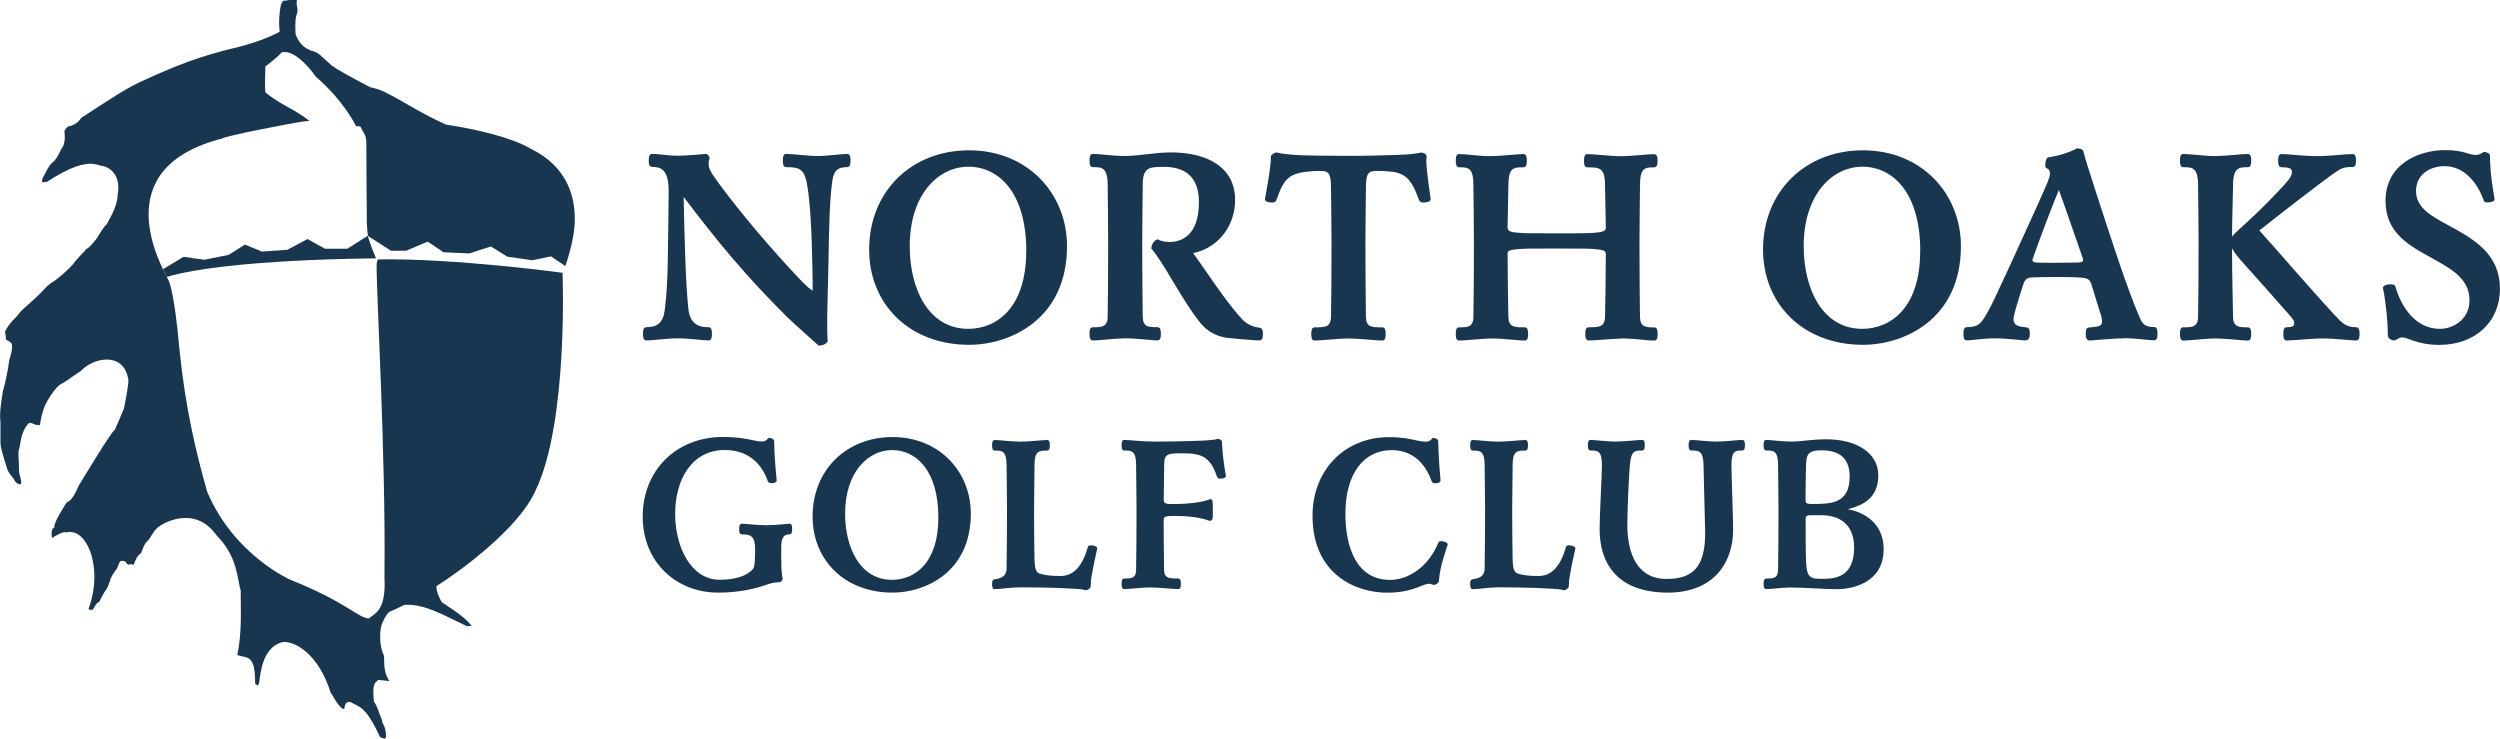
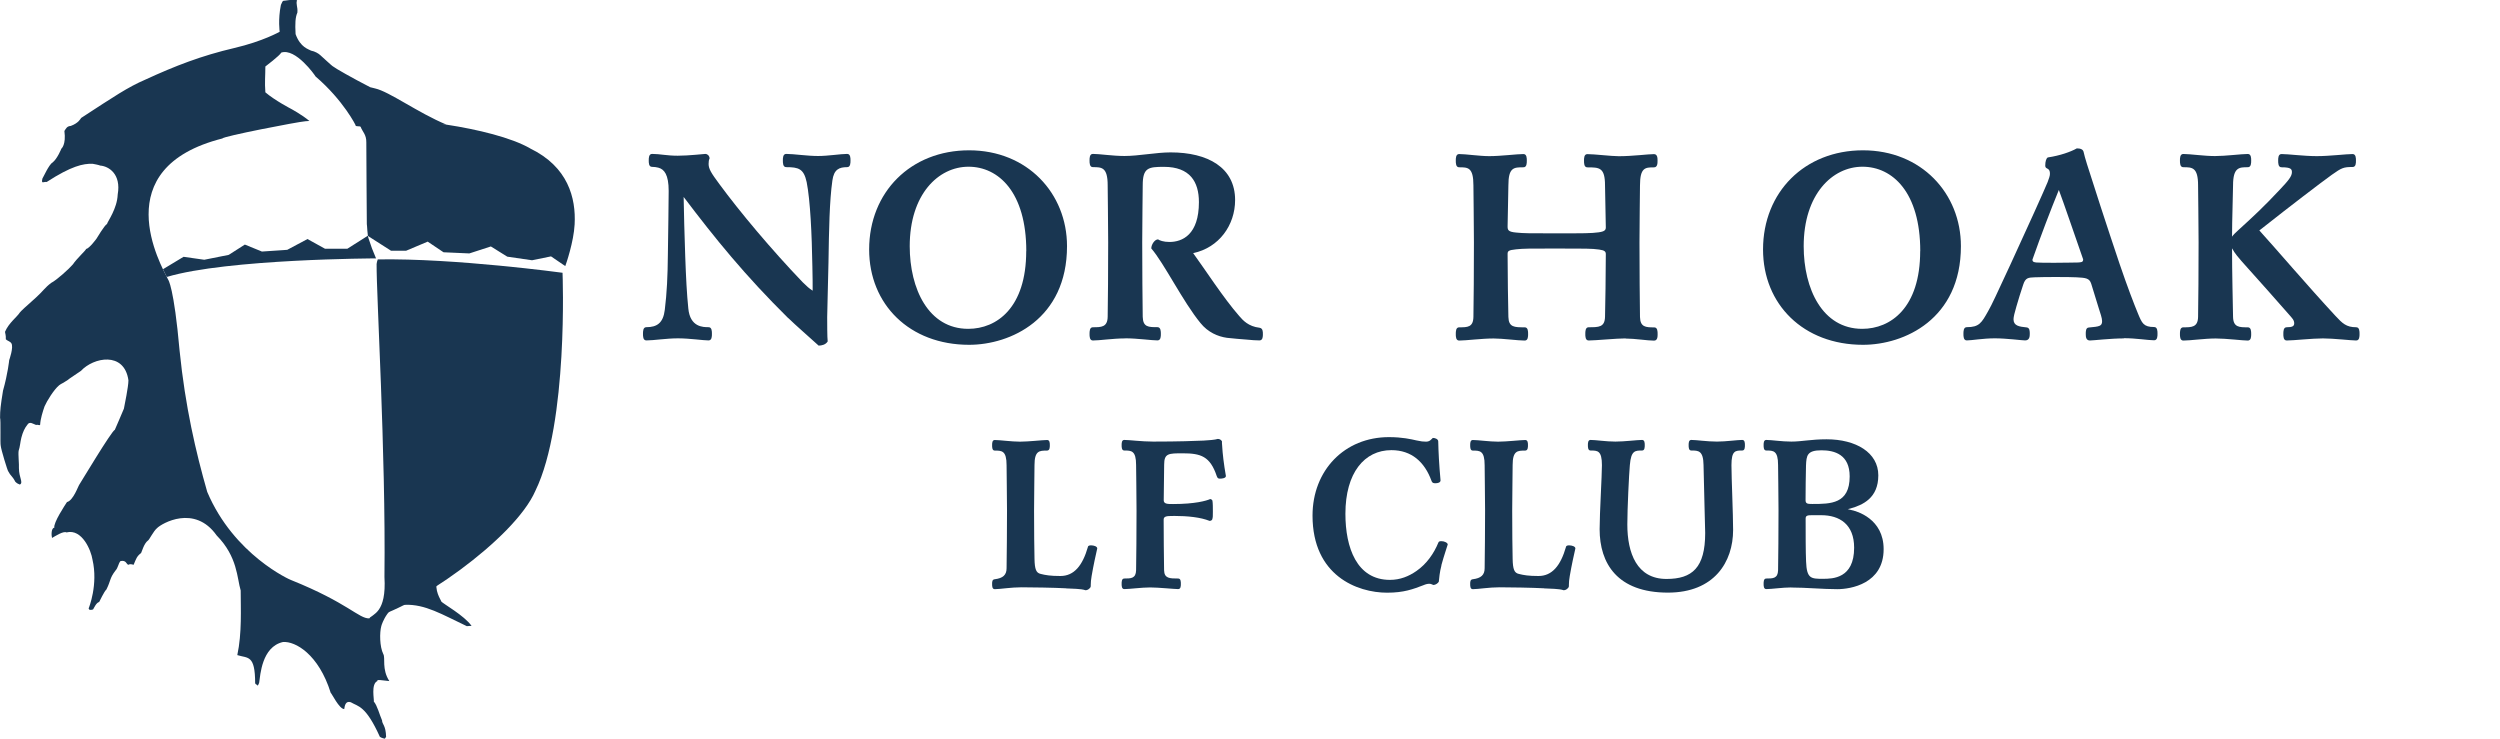
<svg xmlns="http://www.w3.org/2000/svg" id="b" viewBox="0 0 347.44 102.65">
  <g id="c">
    <path d="M12.3,84.56h0s0,0,0,0Z" style="fill:#193651;" />
    <path d="M53.69,46.94c.62,7.1.13,20.04.13,20.04,0,0,.58,8.92.58,12.33.23,5.53-3.05,6.53-3.07,6.63-1.45.06-2.93-2.13-10.88-5.33-.08,0-7.94-3.48-11.65-12.25-1.59-5.56-3.05-11.82-3.84-19.62-.79-8.9-1.59-9.88-1.59-9.88-1.06-2.09-8.7-15.51,7.55-19.62,0-.28,10.45-2.31,11.52-2.39.01-.01.23-.03.56-.04-1.05-.88-2.56-1.69-2.56-1.69,0,0-2.21-1.14-3.56-2.29-.11-1.38,0-2.34,0-3.59.04-.04,1.99-1.5,2.21-1.93,1.99-.67,4.69,3.15,4.76,3.31,3.94,3.39,5.6,6.83,5.6,6.83l12.58-.14c-3.95-1.64-7.92-4.58-9.9-5.02-.23-.06-.46-.11-.68-.17-2.51-1.29-4.94-2.68-5.12-2.86-.16-.04-1.7-1.52-1.82-1.6-.24-.23-.76-.53-1.27-.62-.32-.2-1.48-.41-2.16-2.3-.08-1.48-.04-2.34.25-2.99.08-.82-.25-1.19-.04-1.72-.68-.16-1.63.08-1.91.08-.16.12-.1.07-.34.57-.42,2.05-.17,3.73-.17,3.73,0,0-2.29,1.32-6.3,2.26-4.57,1.07-8.21,2.48-12.36,4.39-2.46,1.06-4.32,2.33-8.93,5.33-.1.12-.34.7-1.44,1.11-.55.04-.65.35-.89.7.26,1.93-.42,2.46-.42,2.46,0,0-.55,1.39-1.23,1.93-.51.29-1.28,2.06-1.4,2.21-.21.86.17.41.59.49,3.43-2.22,5.07-2.57,6.38-2.53.24.04.9.17,1.06.25,1.19.09,2.93,1.18,2.43,4.01-.07,1.97-1.41,3.76-1.49,4.11-.34.16-1.46,2.04-1.46,2.04,0,0-.99,1.36-1.44,1.43-.04.2-1.31,1.34-1.83,2.13-.52.62-2.28,2.21-3.02,2.58-.92.69-1.1,1.12-2.12,2.04-1.22,1.08-2.21,1.98-2.25,2.09-.38.61-1.53,1.43-2.05,2.67,0,.18.14.43.11,1.04.19.21.57.27.76.54.37.53-.29,2.35-.29,2.35,0,0-.18,1.85-.86,4.25-.34,2.09-.41,2.75-.41,3.76.12.31,0,3.61.09,3.88.04.54.96,3.52,1.04,3.56.36.7.55.61.99,1.46.24.23.38.3.63.39.52-.28-.13-.94-.13-2.3.04-.46-.12-1.92-.04-2.39.2-.58.22-1.21.38-1.83.2-.78.47-1.34.81-1.76.34-.59.84-.12,1.24,0,.25-.1.52.14.56-.05.04-.8.36-1.81.61-2.53.32-.75,1.32-2.36,2.03-2.94.18-.15.25-.16.64-.38.1-.08.18-.11.48-.3.04-.08,1.87-1.28,1.91-1.32,1.74-1.88,6.02-2.75,6.6,1.31,0,.9-.54,3.46-.63,3.94-.2.51-1.18,2.75-1.26,2.94-.45.16-4.7,7.26-4.98,7.69-.08.08-.81,2.16-1.67,2.35-.28.43-1.91,2.88-1.76,3.57-.43.02-.43,1.03-.32,1.42.41-.23,1.58-1,2.01-.77,2.19-.55,3.43,2.56,3.61,3.77.81,3.47-.49,6.71-.54,6.81.05-.01.04.14.14.17.17.05.48-.02.5-.07.12-.19.43-.92.83-1.01.08-.12.7-1.48,1.01-1.74.64-1.29.43-1.55,1.26-2.63.38-.4.38-.98.7-1.32.81-.16.79.43,1.08.52.22-.11.34-.11.74,0,.36-.85.43-1.17,1.04-1.64.08-.12.4-1.33.95-1.73.16-.04.74-1.29,1.28-1.74.63-.63,5.2-3.32,8.27,1.03,2.93,2.98,2.82,5.94,3.34,7.65,0,2.53.19,5.9-.47,8.98,1.47.47,2.48-.1,2.48,3.92.12.23.27.14.35.34.16-.23.13-.24.21-.44.16-1.01.35-4.97,3.31-5.64,1.71-.13,4.95,1.69,6.63,7.06.12.04,1.18,2.26,1.88,2.26.07-.51.21-1.18.91-.95,1.01.61,2.06.41,4.04,4.8.16.15.66.27.7.27,0,0,.13-.24.17-.24-.04-1.66-.56-1.75-.56-2.3-.36-.81-.66-2.06-1.15-2.63.08-.23-.42-2.43.49-2.84-.12-.27.66-.1,1.67,0-1.08-1.66-.52-3.24-.84-3.75-.52-1.05-.52-3.01-.28-3.88.04-.23,1.08-3.28,3.28-2.97,2.82-.1,5.13,1.32,8.61,2.97.28-.04.46-.03.66-.03-.98-1.44-4.06-3.14-4.22-3.41-.04-.27-1.02-1.43-.56-3.19" style="fill:#193651;" />
    <path d="M78.19,37.91h0s-14.97-2.04-25.69-1.86c-.08.22-.15.45-.16.64-.02,2.12.3,8.62.6,16.77.3,8.15.59,17.96.49,26.72.15,2.51-.26,3.79-.77,4.53-.51.73-1.12.93-1.37,1.26,2.97-.6,8.02-3.35,12.69-6.8,4.67-3.45,8.97-7.59,10.43-10.97,2.3-4.71,3.24-12.28,3.61-18.66.37-6.38.16-11.59.16-11.59,0,0,0-.02,0-.03Z" style="fill:#193651;" />
-     <path d="M52.36,34.91s0-.02,0-.02h-.02s0,.01.01.02Z" style="fill:#193651;" />
    <path d="M73.71,20.64c-2.65-1.53-7.36-2.66-11.68-3.32-4.32-.66-8.24-.84-9.3-.48-.85-.03-1.39-.07-1.79-.1s-.66-.05-.96-.05c-.01.07-.17.21-.31.36-.14.15-.27.31-.23.42.02.06.17.07.32.08.15,0,.31.01.36.08.13.34.33.61.5.93.17.32.3.69.29,1.24l.03,5.67.04,5.67c.02.06.04.45.07.87.02.27.05.56.08.78l3.22,2.06h2.08l3.01-1.27,2.2,1.48,3.59.16,2.99-.97,2.28,1.42,3.44.5,2.64-.54,1.98,1.35c.11-.28,1.17-3.35,1.3-5.79.2-3.69-.92-8.01-6.18-10.56Z" style="fill:#193651;" />
    <path d="M22.64,37.42l2.87-1.73,2.88.41,3.4-.68,2.24-1.43,2.37.97,3.52-.24,2.81-1.5,2.44,1.35h3.1s2.85-1.81,2.85-1.81l.08.32.49,1.43.57,1.4s-20.67.06-29.08,2.58c-.14-.3-.54-1.09-.54-1.09Z" style="fill:#193651;" />
    <path d="M109.55,44.22c-6.01-5.94-10.15-11.05-14.54-16.85.04,2.16.11,5.33.22,8.24.11,3.02.22,5.22.43,7.27.25,2.59,2.05,2.59,2.81,2.59.47,0,.47.58.47.94,0,.32,0,.9-.47.9-.72,0-2.66-.29-4.25-.29s-3.38.29-4.39.29c-.47,0-.47-.58-.47-.9,0-.36,0-.94.47-.94,1.48,0,2.34-.58,2.56-2.41.29-2.38.4-4.61.43-7.74.04-2.77.11-7.42.11-8.78,0-2.27-.61-3.02-1.44-3.24-.29-.07-.54-.11-.86-.11-.47,0-.47-.54-.47-.9,0-.32,0-.9.47-.9,1.08,0,2.02.25,3.56.25s3.63-.25,3.85-.25c.25,0,.54.22.58.61-.11.25-.14.43-.14.79,0,.68.36,1.26,1.51,2.81,2.81,3.82,7.2,9.07,11.55,13.61.58.58.86.83,1.4,1.19,0-.9,0-1.94-.04-3.42-.07-4.36-.29-9.14-.79-11.66-.4-1.87-1.12-2.09-2.84-2.09-.47,0-.47-.58-.47-.94,0-.32,0-.9.47-.9,1.04,0,2.88.29,4.43.29,1.37,0,3.17-.29,4.03-.29.47,0,.47.58.47.9,0,.36,0,.94-.47.94-1.08,0-1.84.29-2.05,1.87-.4,2.81-.47,6.84-.54,11.34-.07,3.64-.18,6.84-.18,7.63,0,.72,0,2.88.07,3.38-.29.47-.86.58-1.26.58-1.58-1.44-3.1-2.74-4.21-3.82Z" style="fill:#193651;" />
    <path d="M120.79,34.68c0-7.99,5.79-13.79,13.89-13.79s13.61,5.98,13.61,13.32c0,10.15-7.88,13.71-13.61,13.71-8.28,0-13.89-5.62-13.89-13.25ZM142.63,34.9c0-8.17-3.85-11.73-8.03-11.73s-8.17,3.82-8.17,11.05c0,5.9,2.59,11.48,8.13,11.48,3.96,0,8.06-2.92,8.06-10.8Z" style="fill:#193651;" />
    <path d="M156.39,47.03c-1.69,0-3.56.29-4.5.29-.47,0-.47-.58-.47-.9,0-.36,0-.94.47-.94,1.15,0,2.02,0,2.05-1.44.04-2.05.07-6.7.07-10.37,0-2.99-.07-6.73-.07-7.92,0-2.52-.83-2.52-2.05-2.52-.47,0-.47-.58-.47-.94,0-.32,0-.9.47-.9.9,0,2.77.29,4.39.29,1.98,0,4.39-.5,6.41-.5,5.15,0,8.96,2.09,8.96,6.62,0,3.49-2.23,6.62-5.83,7.38,1.55,2.12,4.25,6.3,6.41,8.75.5.58,1.26,1.44,2.81,1.62.47.07.47.54.47.9,0,.29,0,.86-.47.86-.54,0-1.01-.04-1.76-.11-.86-.07-1.84-.14-2.77-.25-1.26-.18-2.63-.76-3.67-2.05-2.41-2.92-5.08-8.35-6.84-10.37,0-.54.47-1.26.94-1.26.18.14.76.36,1.58.36,1.8,0,4.1-1.01,4.1-5.54,0-2.84-1.26-4.9-4.86-4.9-2.16,0-2.95.11-2.95,2.56,0,1.19-.07,4.93-.07,7.88,0,3.67.04,8.39.07,10.4.04,1.44.79,1.44,2.05,1.44.47,0,.47.61.47.94s0,.9-.47.9c-.79,0-2.84-.29-4.46-.29Z" style="fill:#193651;" />
-     <path d="M198.22,22.23c0,1.58.61,5.29.61,5.44,0,.4-.65.47-.97.47-.25,0-.54,0-.68-.43-1.12-3.02-1.94-3.78-4.54-3.92-.47-.04-.94-.04-1.19-.04-1.26,0-1.62.22-1.62,2.41,0,1.08-.07,4.54-.07,7.49,0,3.71.04,8.35.07,10.4.04,1.44.79,1.44,2.27,1.44.47,0,.47.58.47.94,0,.32,0,.9-.47.9-.72,0-3.24-.29-4.68-.29-1.51,0-3.74.29-4.71.29-.47,0-.47-.58-.47-.9,0-.36,0-.94.47-.94,1.44,0,2.23,0,2.27-1.44.04-2.05.07-6.7.07-10.37,0-2.99-.07-6.44-.07-7.52,0-2.2-.36-2.41-1.62-2.41-.29,0-.58,0-.97.04-3.1.22-3.89.83-4.97,3.92-.11.43-.43.43-.68.43-.32,0-.94-.07-.94-.47,0-.14.83-4.18.83-5.94.07-.25.47-.54.83-.54.32.14,1.66.29,2.84.36,1.15.07,4.46.11,7.2.11s5.15-.07,6.84-.14c1.66-.07,2.34-.14,3.17-.32.36,0,.72.25.76.5,0,.07-.04.36-.04.54Z" style="fill:#193651;" />
    <path d="M225.9,47.03c-1.22,0-4.21.29-5.11.29-.47,0-.47-.58-.47-.9,0-.36,0-.94.47-.94,1.4,0,2.23,0,2.27-1.44.04-1.3.11-6.37.11-8.71,0-.36-.14-.54-.94-.65-1.01-.14-1.87-.14-6.05-.14-3.67,0-4.43,0-5.47.11-1.08.11-1.19.25-1.19.65,0,2.41.07,7.42.11,8.75.04,1.44.83,1.44,2.27,1.44.47,0,.47.58.47.94,0,.32,0,.9-.47.9-.94,0-3.06-.29-4.32-.29-1.65,0-3.85.29-4.79.29-.47,0-.47-.58-.47-.9,0-.36,0-.94.47-.94,1.15,0,1.95,0,1.98-1.44.04-2.05.07-6.66.07-10.4,0-2.95-.07-6.7-.07-7.88,0-2.52-.76-2.52-1.98-2.52-.47,0-.47-.58-.47-.94,0-.32,0-.9.47-.9.9,0,2.84.29,4.18.29,1.62,0,3.85-.29,4.75-.29.47,0,.47.58.47.9,0,.36,0,.94-.47.94-1.33,0-2.09,0-2.09,2.52,0,1.12-.11,4.64-.11,5.69,0,.5.07.76,1.19.86,1.04.11,1.84.11,5.47.11,4.03,0,4.93,0,5.98-.14.83-.11,1.01-.32,1.01-.68,0-1.22-.11-4.72-.11-5.83,0-2.52-.79-2.52-2.45-2.52-.47,0-.47-.58-.47-.94,0-.32,0-.9.47-.9.94,0,3.35.29,4.36.29,1.94,0,4.07-.29,4.89-.29.5,0,.5.58.5.9,0,.36,0,.94-.5.94-1.19,0-1.94,0-1.94,2.52,0,1.19-.07,4.9-.07,7.88,0,3.71.04,8.39.07,10.4.04,1.4.79,1.44,1.98,1.44.47,0,.47.58.47.94,0,.32,0,.9-.5.9-.9,0-2.66-.29-3.96-.29Z" style="fill:#193651;" />
    <path d="M245.02,34.68c0-7.99,5.79-13.79,13.89-13.79s13.61,5.98,13.61,13.32c0,10.15-7.88,13.71-13.61,13.71-8.28,0-13.89-5.62-13.89-13.25ZM266.87,34.9c0-8.17-3.85-11.73-8.03-11.73s-8.17,3.82-8.17,11.05c0,5.9,2.59,11.48,8.13,11.48,3.96,0,8.06-2.92,8.06-10.8Z" style="fill:#193651;" />
    <path d="M295.16,47.03c-1.8,0-4.28.29-4.71.29-.54,0-.58-.5-.58-.9,0-.36,0-.86.4-.9,1.51-.14,1.87-.18,1.87-.9,0-.4-.25-1.12-.47-1.8l-1.04-3.38c-.25-.79-.76-.83-2.05-.9-.54-.04-1.87-.04-2.95-.04-.68,0-2.12,0-2.88.04-.86.04-1.26.04-1.58,1.04-.32.97-.68,2.09-.94,3.02-.25.83-.4,1.48-.4,1.76,0,.9.72,1.04,1.87,1.15.39.07.39.54.39.9s-.04.9-.65.9c-.43,0-2.59-.29-4.21-.29s-3.24.29-3.89.29c-.47,0-.47-.58-.47-.9,0-.36,0-.94.47-.94,1.73,0,2.05-.61,2.95-2.2.58-1.01,1.15-2.3,3.13-6.55,2.23-4.82,4.79-10.51,5.15-11.41.18-.5.32-.86.32-1.12s0-.58-.36-.76c-.11-.07-.29-.11-.29-.4,0-.61.14-1.04.36-1.15,1.69-.25,3.21-.79,4.03-1.26.58,0,.87.18.94.5.07.36.25.97.47,1.69.79,2.52,2.77,8.64,4.54,13.89,1.08,3.17,1.98,5.51,2.56,6.91.54,1.3.76,1.84,2.23,1.84.47,0,.47.58.47.94,0,.32,0,.9-.47.9-.83,0-2.52-.29-4.21-.29ZM286.13,26.4c-1.15,2.81-2.48,6.3-3.67,9.68,0,.32.21.36.54.4.61.04,1.19.04,2.59.04,1.26,0,2.92-.04,3.2-.04.4-.04.72,0,.72-.43-1.26-3.6-2.66-7.74-3.38-9.65Z" style="fill:#193651;" />
    <path d="M313.99,32.02c2.23,2.45,6.8,7.81,10.58,11.88.97,1.04,1.51,1.58,2.88,1.58.47,0,.47.58.47.94,0,.32,0,.9-.47.9-.68,0-3.17-.29-4.61-.29-1.51,0-4.1.29-5.04.29-.47,0-.47-.58-.47-.9,0-.36,0-.94.47-.94.76,0,1.04-.14,1.04-.54,0-.47-.29-.72-.72-1.22-1.69-1.94-4.14-4.68-6.62-7.45-.36-.43-.9-1.01-1.3-1.76,0,3.28.11,7.67.14,9.54.04,1.44.86,1.44,2.05,1.44.47,0,.47.58.47.94,0,.32,0,.9-.47.9-.68,0-3.02-.29-4.46-.29-1.51,0-3.56.29-4.5.29-.47,0-.47-.58-.47-.9,0-.36,0-.94.47-.94,1.15,0,2.02,0,2.05-1.44.04-2.05.07-6.7.07-10.37,0-2.99-.07-6.73-.07-7.92,0-2.52-.83-2.52-2.05-2.52-.47,0-.47-.58-.47-.94,0-.32,0-.9.47-.9.9,0,2.92.29,4.39.29s3.71-.29,4.57-.29c.47,0,.47.58.47.9,0,.36,0,.94-.47.94-1.19,0-2.05,0-2.05,2.52,0,1.12-.14,4.72-.14,7.13.14-.22.54-.61.94-.97,1.94-1.76,3.53-3.24,5.65-5.51,1.26-1.33,1.73-1.91,1.73-2.48,0-.43-.14-.68-1.44-.68-.47,0-.47-.58-.47-.94,0-.32,0-.9.47-.9.9,0,3.13.29,4.9.29s4.1-.29,4.97-.29c.47,0,.47.58.47.9,0,.36,0,.9-.47.9-1.26,0-1.51.11-2.88,1.08-1.51,1.08-6.26,4.72-9.21,7.06l-.87.68Z" style="fill:#193651;" />
-     <path d="M331.85,46.63c0-2.09-.29-4.75-.68-6.62,0-.32.54-.5.97-.5.29,0,.65,0,.76.32.94,3.24,3.06,5.87,6.16,5.87,2.05,0,4.14-1.44,4.14-3.96,0-2.99-2.45-4.32-5.15-5.83-3.13-1.73-6.52-3.46-6.52-7.99,0-5.11,4.57-7.06,8.31-7.06,2.59,0,3.21.68,4.29.68.43,0,.68-.22,1.08-.43.32,0,.83.22.83.47,0,.29.04,1.37.11,2.3.18,1.91.54,3.67.54,3.82,0,.32-.54.43-.94.43-.25,0-.5,0-.58-.29-.9-2.52-2.74-4.75-5.44-4.75-1.91,0-3.96,1.08-3.96,3.46s2.16,3.49,4.75,4.9c3.46,1.87,6.91,3.96,6.91,8.67s-3.53,7.81-8.42,7.81c-3.06,0-4.35-1.04-5.18-1.04-.47,0-.87.43-1.08.43-.4,0-.9-.32-.9-.68Z" style="fill:#193651;" />
-     <path d="M108.32,80.92c-.29,0-.92.03-1.55.26-2.07.75-4.35,1.18-6.97,1.18-5.79,0-10.48-4.2-10.48-10.57s4.61-11.06,11.14-11.06c2.19,0,3.34.29,3.94.4.55.11.98.23,1.55.23s.81-.52.89-.52c.37,0,.75.2.75.49.03,1.93.14,3.17.35,5.41,0,.32-.4.4-.72.4-.2,0-.43,0-.55-.37-.98-2.71-3.05-4.23-5.93-4.23-4.66,0-6.91,4.2-6.91,8.87s2.25,9.16,6.16,9.16c2.07,0,3.8-.46,4.69-1.55.23-.32.26-1.38.26-2.74,0-1.73-.55-2.02-1.84-2.02-.37,0-.37-.46-.37-.72,0-.29,0-.75.37-.75.78,0,1.9.2,3.48.2s2.39-.2,3.14-.2c.37,0,.37.46.37.75,0,.26,0,.72-.37.72-.69,0-1.15.32-1.15,1.81,0,.72,0,2.42.03,2.97.03.69.17,1.24.17,1.41-.03.2-.23.46-.46.46Z" style="fill:#193651;" />
-     <path d="M112.93,71.77c0-6.39,4.64-11.03,11.11-11.03s10.88,4.78,10.88,10.65c0,8.12-6.31,10.97-10.88,10.97-6.62,0-11.11-4.49-11.11-10.6ZM130.41,71.94c0-6.54-3.08-9.39-6.42-9.39s-6.54,3.05-6.54,8.84c0,4.72,2.07,9.19,6.51,9.19,3.17,0,6.45-2.33,6.45-8.64Z" style="fill:#193651;" />
    <path d="M148.15,81.76c-1.58-.09-4.92-.14-6.19-.14-1.47,0-2.97.26-3.71.26-.37,0-.37-.43-.37-.72s0-.63.37-.66c1.12-.14,1.64-.58,1.64-1.53.03-2.36.06-5.07.06-8,0-2.39-.06-4.78-.06-6.31,0-2.04-.66-2.04-1.64-2.04-.37,0-.37-.46-.37-.75,0-.26,0-.72.37-.72.72,0,2.33.23,3.51.23s3.14-.23,3.77-.23c.37,0,.37.46.37.72,0,.29,0,.75-.4.75-1.04,0-1.73,0-1.73,2.02,0,1.53-.06,3.94-.06,6.31,0,2.97.03,5.27.06,6.71.03,1.47.23,1.96.86,2.1.66.17,1.35.29,2.74.29,1.9,0,3.08-1.44,3.83-4.06.03-.17.26-.2.43-.2.37,0,.86.14.86.43-.17.72-.55,2.45-.78,3.83-.09.55-.12.86-.12,1.18,0,.17,0,.32-.03.37-.17.26-.43.43-.69.43-.69-.23-1.79-.2-2.74-.26Z" style="fill:#193651;" />
    <path d="M163.04,71.71c-.78,0-1.32,0-1.32.49,0,1.7.03,5.53.06,7.05.03,1.15.78,1.15,1.96,1.15.37,0,.37.46.37.75,0,.26,0,.72-.37.72-.55,0-2.74-.23-3.89-.23-1.21,0-2.85.23-3.6.23-.37,0-.37-.46-.37-.72,0-.29,0-.75.37-.75.92,0,1.61,0,1.64-1.15.03-1.64.06-5.36.06-8.29,0-2.53-.06-5.38-.06-6.33,0-2.02-.66-2.02-1.64-2.02-.37,0-.37-.46-.37-.75,0-.26,0-.72.37-.72.72,0,2.42.23,4,.23,3.6,0,5.87-.09,7.03-.14.66-.03,1.61-.11,1.96-.23.23,0,.43.09.58.32,0,.14,0,.43.03.63.06,1.09.23,2.56.52,4.2,0,.32-.55.37-.81.37-.17,0-.35,0-.46-.35-.92-2.76-2.22-3.17-4.72-3.17-1.99,0-2.59,0-2.59,1.58,0,.83-.06,3.92-.06,4.95,0,.52.55.52,1.3.52,3.08,0,4.64-.46,5.15-.69.14,0,.29.11.32.23.06.32.06,1.07.06,1.53,0,.63,0,.78-.09,1.07-.06.14-.23.2-.37.2-1.24-.49-2.97-.69-5.04-.69Z" style="fill:#193651;" />
    <path d="M200.33,78.56c-.26.98-.32,1.81-.37,2.28-.09.2-.46.46-.75.46-.23-.09-.37-.17-.55-.17-.26,0-.52.06-.84.2-1.44.55-2.71,1.04-5.04,1.04-4.15,0-10.37-2.36-10.37-10.71,0-6.31,4.46-10.91,10.62-10.91,1.87,0,3.08.29,3.83.46.63.14.95.17,1.32.17.55,0,.72-.32.95-.52.34,0,.75.17.75.49.03,1.44.12,3.23.32,5.41,0,.32-.4.4-.72.4-.2,0-.43,0-.55-.37-.95-2.59-2.76-4.23-5.56-4.23-3.74,0-6.39,3.14-6.39,8.84,0,4.72,1.58,9.19,6.19,9.19,1.41,0,2.62-.49,3.69-1.24,1.41-.98,2.42-2.42,3.05-3.97.06-.17.29-.17.43-.17.4,0,.86.23.86.46-.17.58-.52,1.55-.89,2.91Z" style="fill:#193651;" />
    <path d="M214.59,81.76c-1.58-.09-4.92-.14-6.19-.14-1.47,0-2.96.26-3.71.26-.37,0-.37-.43-.37-.72s0-.63.37-.66c1.12-.14,1.64-.58,1.64-1.53.03-2.36.06-5.07.06-8,0-2.39-.06-4.78-.06-6.31,0-2.04-.66-2.04-1.64-2.04-.37,0-.37-.46-.37-.75,0-.26,0-.72.37-.72.72,0,2.33.23,3.51.23s3.14-.23,3.77-.23c.38,0,.38.46.38.72,0,.29,0,.75-.4.75-1.04,0-1.73,0-1.73,2.02,0,1.53-.06,3.94-.06,6.31,0,2.97.03,5.27.06,6.71.03,1.47.23,1.96.86,2.1.66.17,1.35.29,2.73.29,1.9,0,3.08-1.44,3.83-4.06.03-.17.26-.2.43-.2.37,0,.87.14.87.43-.17.72-.55,2.45-.78,3.83-.09.55-.12.86-.12,1.18,0,.17,0,.32-.03.37-.17.26-.43.43-.69.43-.69-.23-1.79-.2-2.73-.26Z" style="fill:#193651;" />
    <path d="M231.81,82.36c-7.05,0-9.5-4.06-9.5-8.81,0-2.19.32-7.46.32-8.9,0-2.04-.61-2.04-1.58-2.04-.37,0-.37-.46-.37-.75,0-.26,0-.72.37-.72.72,0,2.16.23,3.45.23s3.02-.23,3.71-.23c.37,0,.37.46.37.72,0,.29,0,.75-.37.75-.98,0-1.53,0-1.7,2.02-.12,1.32-.35,6.1-.35,8.26,0,3.97,1.32,7.57,5.44,7.57,3.57,0,5.38-1.55,5.38-6.39,0-.78-.2-7.14-.23-9.44-.03-2.02-.72-2.02-1.7-2.02-.37,0-.37-.46-.37-.75,0-.26,0-.72.37-.72.72,0,2.19.23,3.57.23,1.24,0,2.82-.23,3.51-.23.37,0,.37.46.37.72,0,.29,0,.75-.37.75-.95,0-1.5,0-1.5,2.04,0,1.76.23,6.77.23,9.01,0,4.41-2.59,8.7-9.07,8.7Z" style="fill:#193651;" />
    <path d="M248.95,81.64c-1.21,0-2.73.23-3.48.23-.37,0-.37-.46-.37-.72,0-.29,0-.75.37-.75.92,0,1.61,0,1.64-1.15.03-1.64.06-5.36.06-8.29,0-2.39-.06-5.38-.06-6.33,0-2.02-.66-2.02-1.64-2.02-.37,0-.37-.46-.37-.75,0-.26,0-.72.37-.72.72,0,2.16.23,3.48.23,1.44,0,2.76-.32,4.89-.32,4.09,0,7.2,1.84,7.2,5.01s-2.16,4.12-3.89,4.61l-.35.09.35.09c.92.17,4.63,1.24,4.63,5.47,0,4.81-4.58,5.56-6.45,5.56-1.99,0-4.38-.23-6.39-.23ZM253.15,62.58c-2.02,0-2.1.72-2.16,2.13-.03.92-.06,3.74-.06,4.81,0,.49.29.52.92.52,2.56,0,5.21,0,5.21-3.83,0-3.02-2.07-3.63-3.92-3.63ZM253.1,71.6h-1.24c-.61,0-.92.03-.92.46,0,1.93,0,4.69.06,5.96.09,2.42.69,2.42,2.36,2.42,1.32,0,4.32-.03,4.32-4.32,0-3.25-2.02-4.52-4.58-4.52Z" style="fill:#193651;" />
  </g>
</svg>